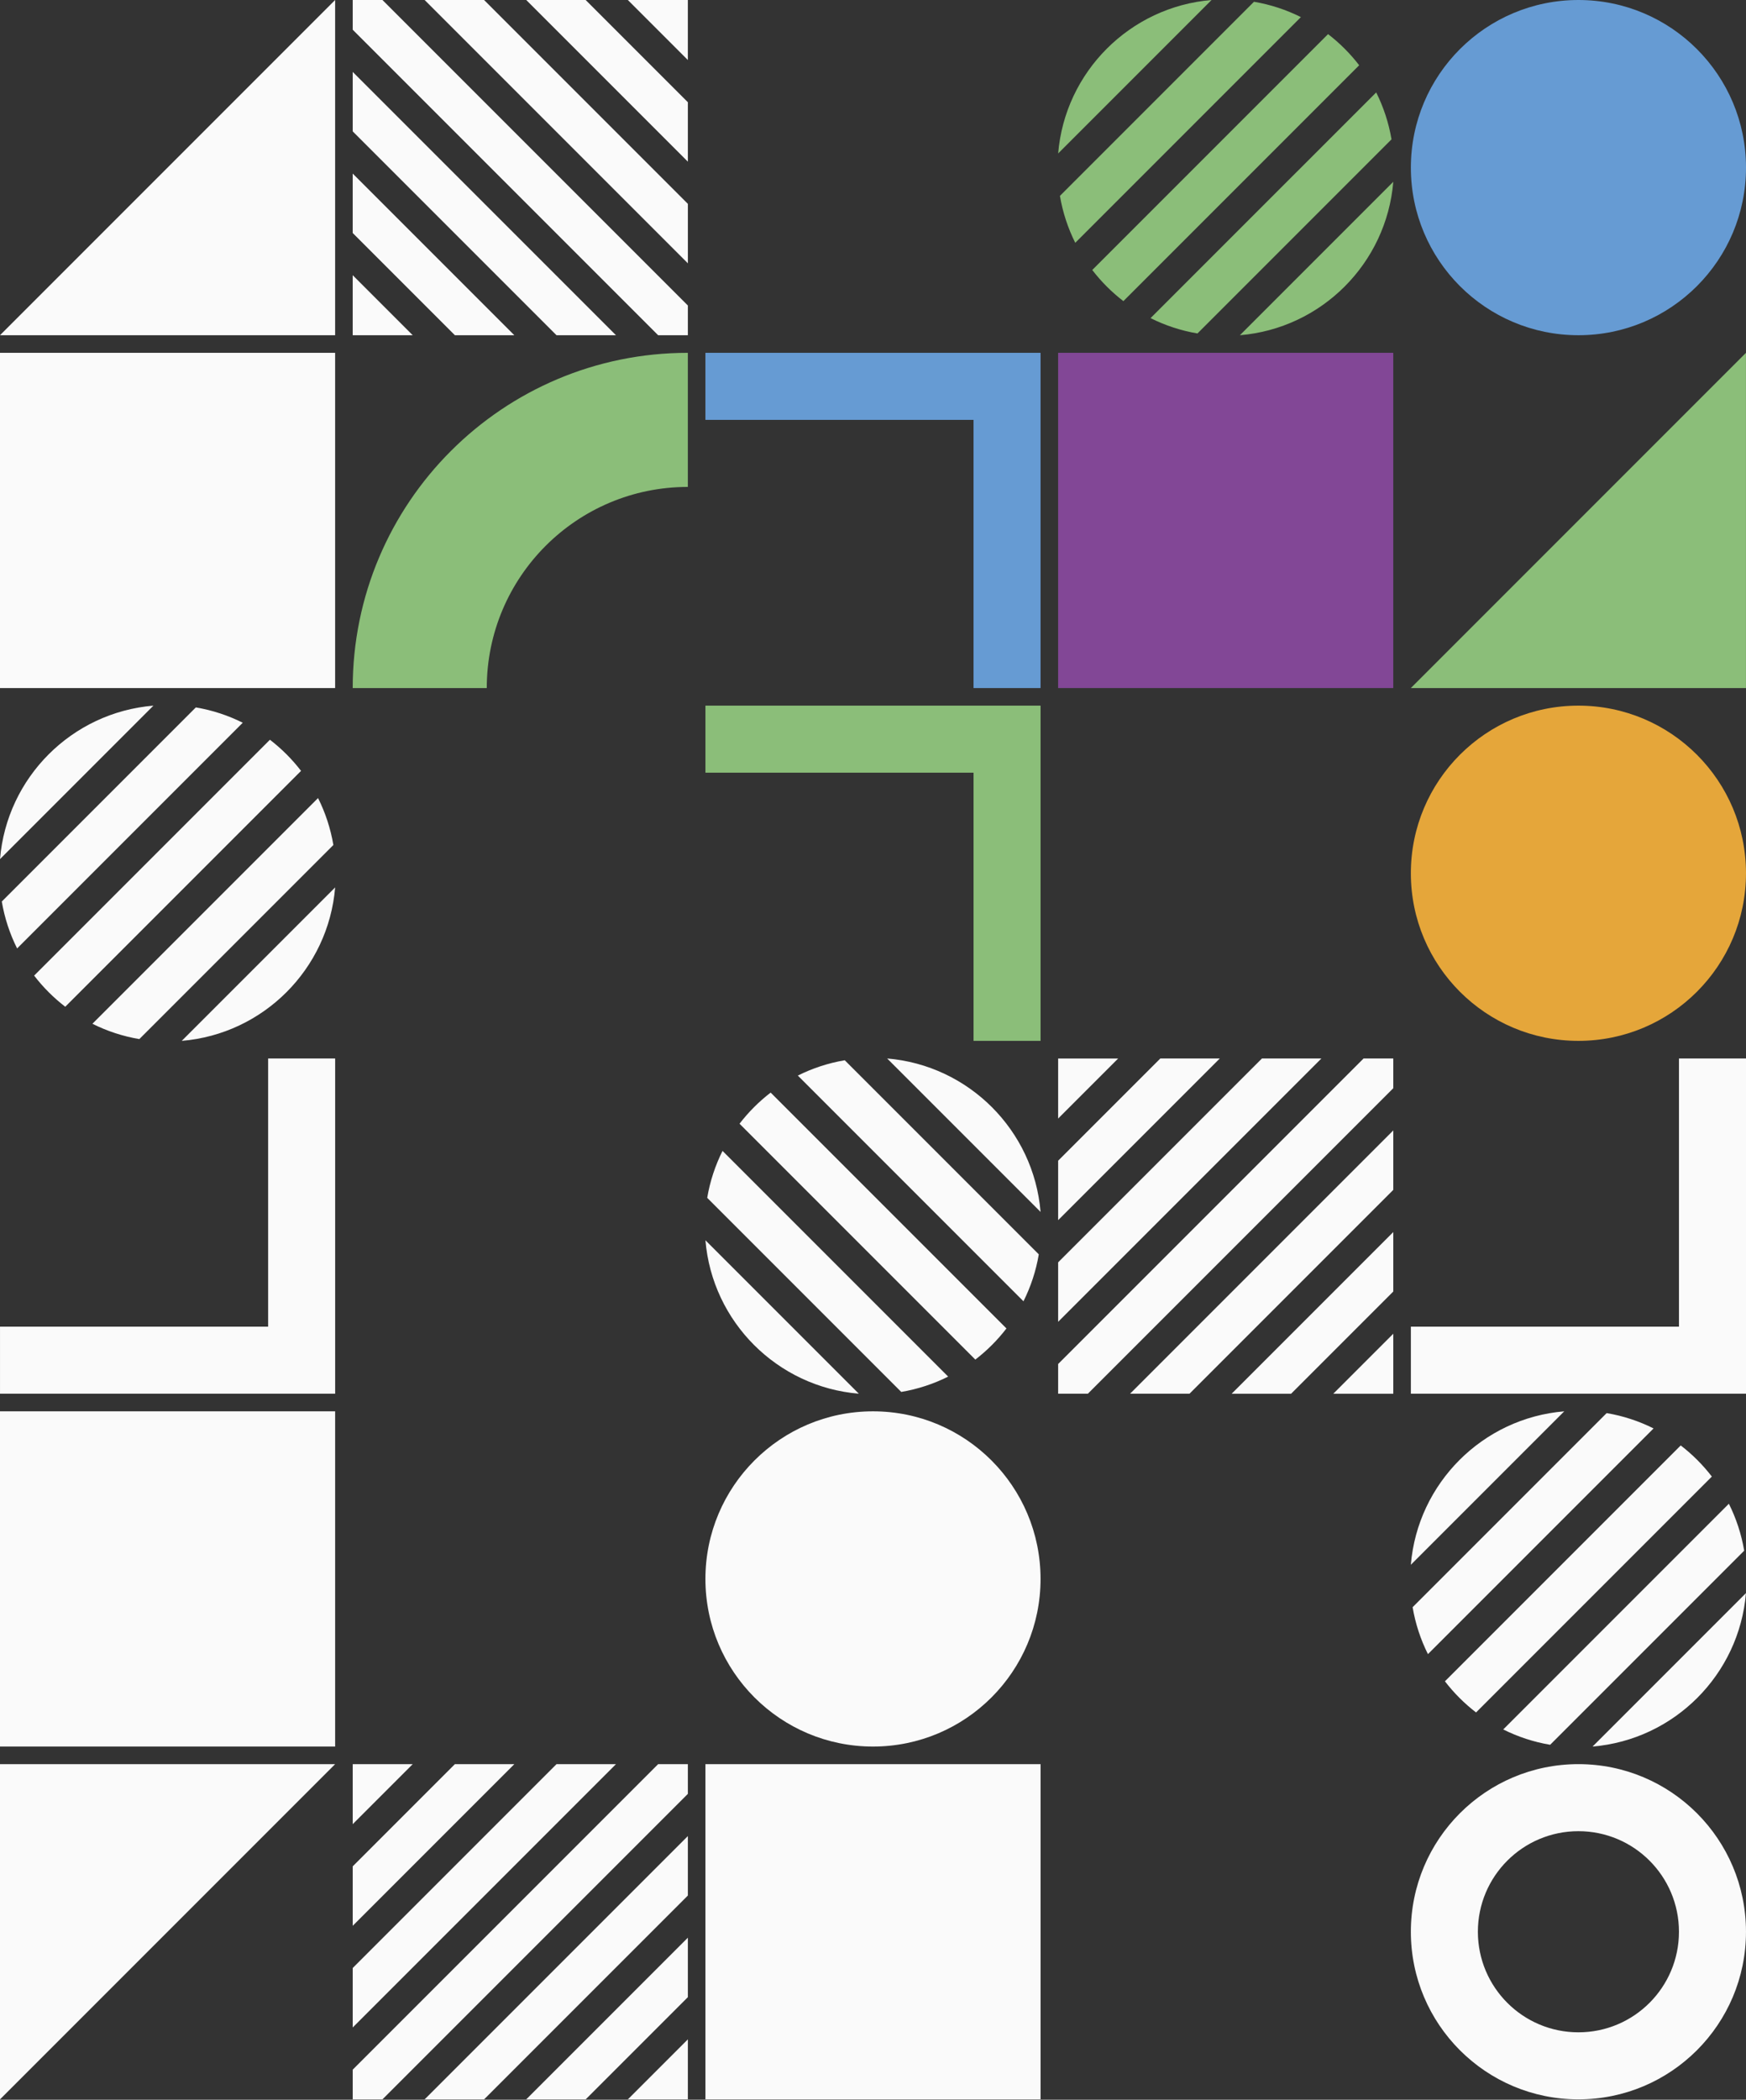
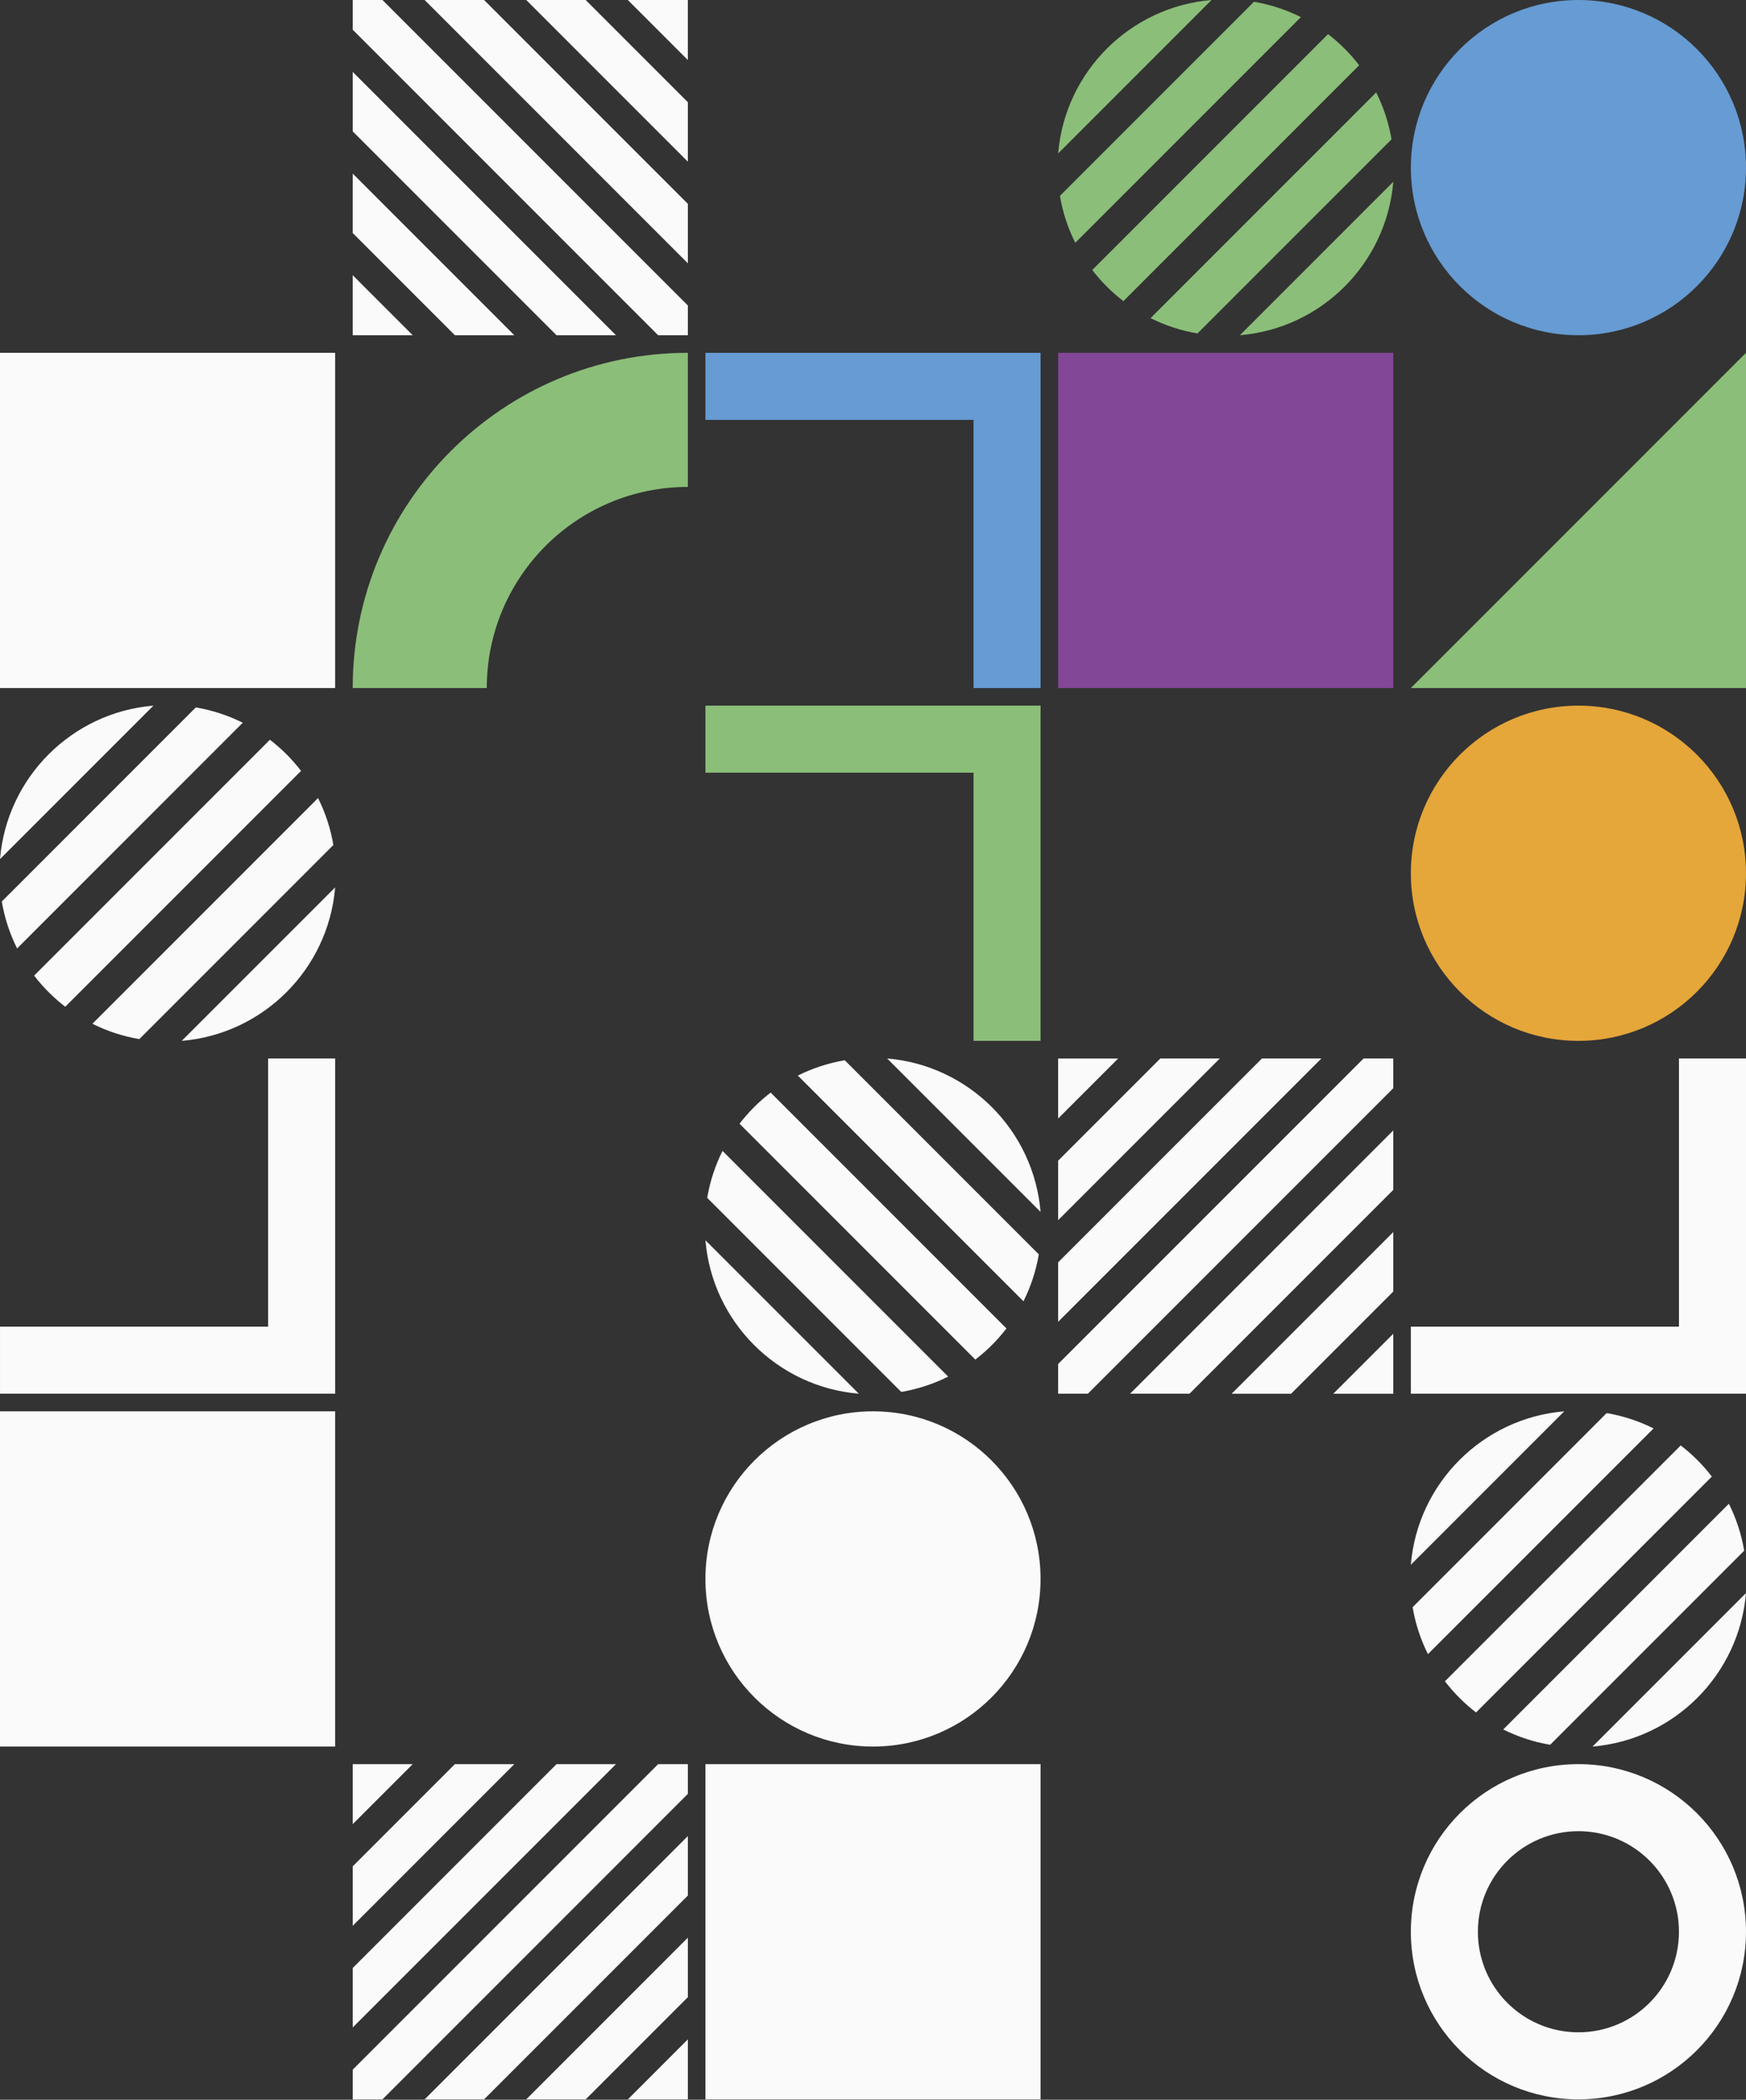
<svg xmlns="http://www.w3.org/2000/svg" width="717" height="862" viewBox="0 0 717 862" fill="none">
  <rect x="0" y="0" width="717" height="862" fill="#333333" stroke="none" />
  <g clip-path="url(#clip0_13692_169059)">
    <path d="M648.182 861.86C686.187 861.86 716.994 831.054 716.994 793.049C716.994 755.044 686.187 724.237 648.182 724.237C610.177 724.237 579.371 755.044 579.371 793.049C579.371 831.054 610.177 861.86 648.182 861.86ZM648.182 751.763C670.984 751.763 689.468 770.247 689.468 793.049C689.468 815.85 670.984 834.335 648.182 834.335C625.381 834.335 606.897 815.85 606.897 793.049C606.897 770.247 625.381 751.763 648.182 751.763Z" fill="#FAFAFA" />
    <path d="M289.688 861.86H427.312V724.237H289.688V861.86Z" fill="#FAFAFA" />
    <path d="M282.471 753.771V778.18L198.777 861.874H174.368L282.464 753.778L282.471 753.771ZM282.471 819.906V795.496L216.1 861.867H240.509L282.471 819.906ZM144.847 861.867H157.052L282.471 736.448V724.244H270.266L144.847 849.662V861.867ZM144.847 807.931V832.34L252.943 724.244H228.534L144.841 807.937L144.847 807.931ZM169.486 724.237H144.847V748.876L169.486 724.237ZM257.832 861.86H282.471V837.222L257.832 861.86ZM144.847 766.199V790.608L211.218 724.237H186.809L144.847 766.199Z" fill="#FAFAFA" />
-     <path d="M0 861.86V724.237H137.624L0 861.86Z" fill="#FAFAFA" />
    <path d="M702.977 606.188L606.148 703.017C601.351 699.33 597.053 695.032 593.366 690.235L690.195 593.406C694.992 597.093 699.29 601.391 702.977 606.188ZM716.986 654.022L653.988 717.02C687.492 714.224 714.191 687.525 716.986 654.022ZM716.258 636.607C715.103 629.79 712.958 623.32 709.965 617.342L617.309 709.999C623.287 712.991 629.763 715.143 636.574 716.291L716.258 636.607ZM580.092 659.809C581.246 666.627 583.392 673.096 586.384 679.074L679.041 586.417C673.063 583.425 666.587 581.273 659.776 580.125L580.092 659.809ZM579.363 642.394L642.361 579.396C608.858 582.192 582.159 608.891 579.363 642.394Z" fill="#FAFAFA" />
    <path d="M358.494 717.02C396.497 717.02 427.305 686.212 427.305 648.208C427.305 610.204 396.497 579.396 358.494 579.396C320.49 579.396 289.682 610.204 289.682 648.208C289.682 686.212 320.49 717.02 358.494 717.02Z" fill="#FAFAFA" />
    <path d="M0 579.396V717.02H137.624V579.396H0Z" fill="#FAFAFA" />
    <path d="M717 434.542H689.474V544.64H579.377V572.165H717V434.542Z" fill="#FAFAFA" />
    <path d="M434.529 542.645V518.236L518.223 434.542H542.632L434.536 542.638L434.529 542.645ZM434.529 476.51V500.92L500.9 434.549H476.491L434.529 476.51ZM572.152 434.549H559.948L434.529 559.967V572.172H446.734L572.152 446.753V434.549ZM572.152 488.485V464.076L464.057 572.172H488.466L572.159 488.479L572.152 488.485ZM547.514 572.179H572.152V547.54L547.514 572.179ZM459.168 434.555H434.529V459.194L459.168 434.555ZM572.152 530.217V505.808L505.782 572.179H530.191L572.152 530.217Z" fill="#FAFAFA" />
    <path d="M400.521 558.156L303.691 461.327C307.379 456.53 311.676 452.232 316.473 448.545L413.303 545.374C409.615 550.171 405.317 554.469 400.521 558.156ZM352.686 572.165L289.688 509.167C292.484 542.671 319.183 569.37 352.686 572.165ZM370.101 571.437C376.918 570.282 383.388 568.137 389.366 565.145L296.709 472.488C293.717 478.466 291.565 484.942 290.417 491.753L370.101 571.437ZM346.899 435.271C340.082 436.426 333.612 438.571 327.634 441.563L420.291 534.22C423.283 528.242 425.435 521.766 426.583 514.955L346.899 435.271ZM364.314 434.542L427.312 497.54C424.516 464.037 397.817 437.338 364.314 434.542Z" fill="#FAFAFA" />
    <path d="M137.63 434.542H110.104V544.64H0.007V572.165H137.63V434.542Z" fill="#FAFAFA" />
    <path d="M648.182 427.312C686.186 427.312 716.994 396.504 716.994 358.5C716.994 320.496 686.186 289.688 648.182 289.688C610.179 289.688 579.371 320.496 579.371 358.5C579.371 396.504 610.179 427.312 648.182 427.312Z" fill="#E5A63A" />
    <path d="M289.688 289.688V317.214H399.786V427.312H427.312V289.688H289.688Z" fill="#8BBE79" />
    <path d="M14.016 400.521L110.845 303.691C115.642 307.379 119.94 311.676 123.628 316.473L26.798 413.303C22.001 409.615 17.703 405.317 14.016 400.521ZM0.007 352.686L63.005 289.688C29.501 292.484 2.802 319.183 0.007 352.686ZM0.735 370.101C1.89 376.918 4.036 383.388 7.028 389.366L99.684 296.709C93.707 293.717 87.23 291.565 80.419 290.417L0.735 370.101ZM136.902 346.899C135.747 340.082 133.601 333.612 130.609 327.634L37.953 420.291C43.93 423.283 50.407 425.435 57.218 426.583L136.902 346.899ZM137.63 364.314L74.632 427.312C108.136 424.516 134.835 397.817 137.63 364.314Z" fill="#FAFAFA" />
    <path d="M716.986 144.847V282.471H579.363L716.986 144.847Z" fill="#8BBE79" />
    <path d="M434.523 144.848V282.471H572.146V144.848H434.523Z" fill="#824796" />
    <path d="M289.682 144.847V172.373H399.779V282.471H427.305V144.847H289.682Z" fill="#669BD3" />
    <path d="M144.841 282.471H199.893C199.893 236.867 236.861 199.899 282.464 199.899V144.847C206.454 144.847 144.841 206.461 144.841 282.471Z" fill="#8BBE79" />
    <path d="M137.623 282.471V144.847H0V282.471H137.623Z" fill="#FAFAFA" />
    <path d="M648.189 137.623C686.192 137.623 717 106.815 717 68.812C717 30.808 686.192 0 648.189 0C610.185 0 579.377 30.808 579.377 68.812C579.377 106.815 610.185 137.623 648.189 137.623Z" fill="#669BD3" />
    <path d="M558.15 26.791L461.32 123.621C456.524 119.933 452.226 115.635 448.538 110.839L545.368 14.009C550.164 17.697 554.462 21.994 558.15 26.791ZM572.159 74.625L509.161 137.623C542.664 134.828 569.364 108.129 572.159 74.625ZM571.43 57.211C570.276 50.393 568.13 43.923 565.138 37.946L472.481 130.602C478.459 133.594 484.935 135.746 491.746 136.895L571.43 57.211ZM435.264 80.412C436.419 87.23 438.564 93.7 441.557 99.677L534.213 7.021C528.235 4.029 521.759 1.877 514.948 0.728L435.264 80.412ZM434.536 62.998L497.534 0C464.03 2.795 437.331 29.494 434.536 62.998Z" fill="#8BBE79" />
    <path d="M174.375 0H198.784L282.477 83.693V108.102L174.381 0.007L174.375 0ZM240.509 0H216.1L282.471 66.371V41.961L240.509 0ZM282.471 137.623V125.419L157.052 0H144.847V12.205L270.266 137.623H282.471ZM228.534 137.623H252.943L144.847 29.527V53.936L228.541 137.63L228.534 137.623ZM144.841 112.984V137.623H169.48L144.841 112.984ZM282.464 24.639V0H257.825L282.464 24.639ZM186.802 137.623H211.211L144.841 71.252V95.662L186.802 137.623Z" fill="#FAFAFA" />
-     <path d="M137.624 0V137.623H0L137.624 0Z" fill="#FAFAFA" />
  </g>
  <defs>
    <clipPath id="clip0_13692_169059">
      <rect width="717" height="862" fill="white" />
    </clipPath>
  </defs>
</svg>